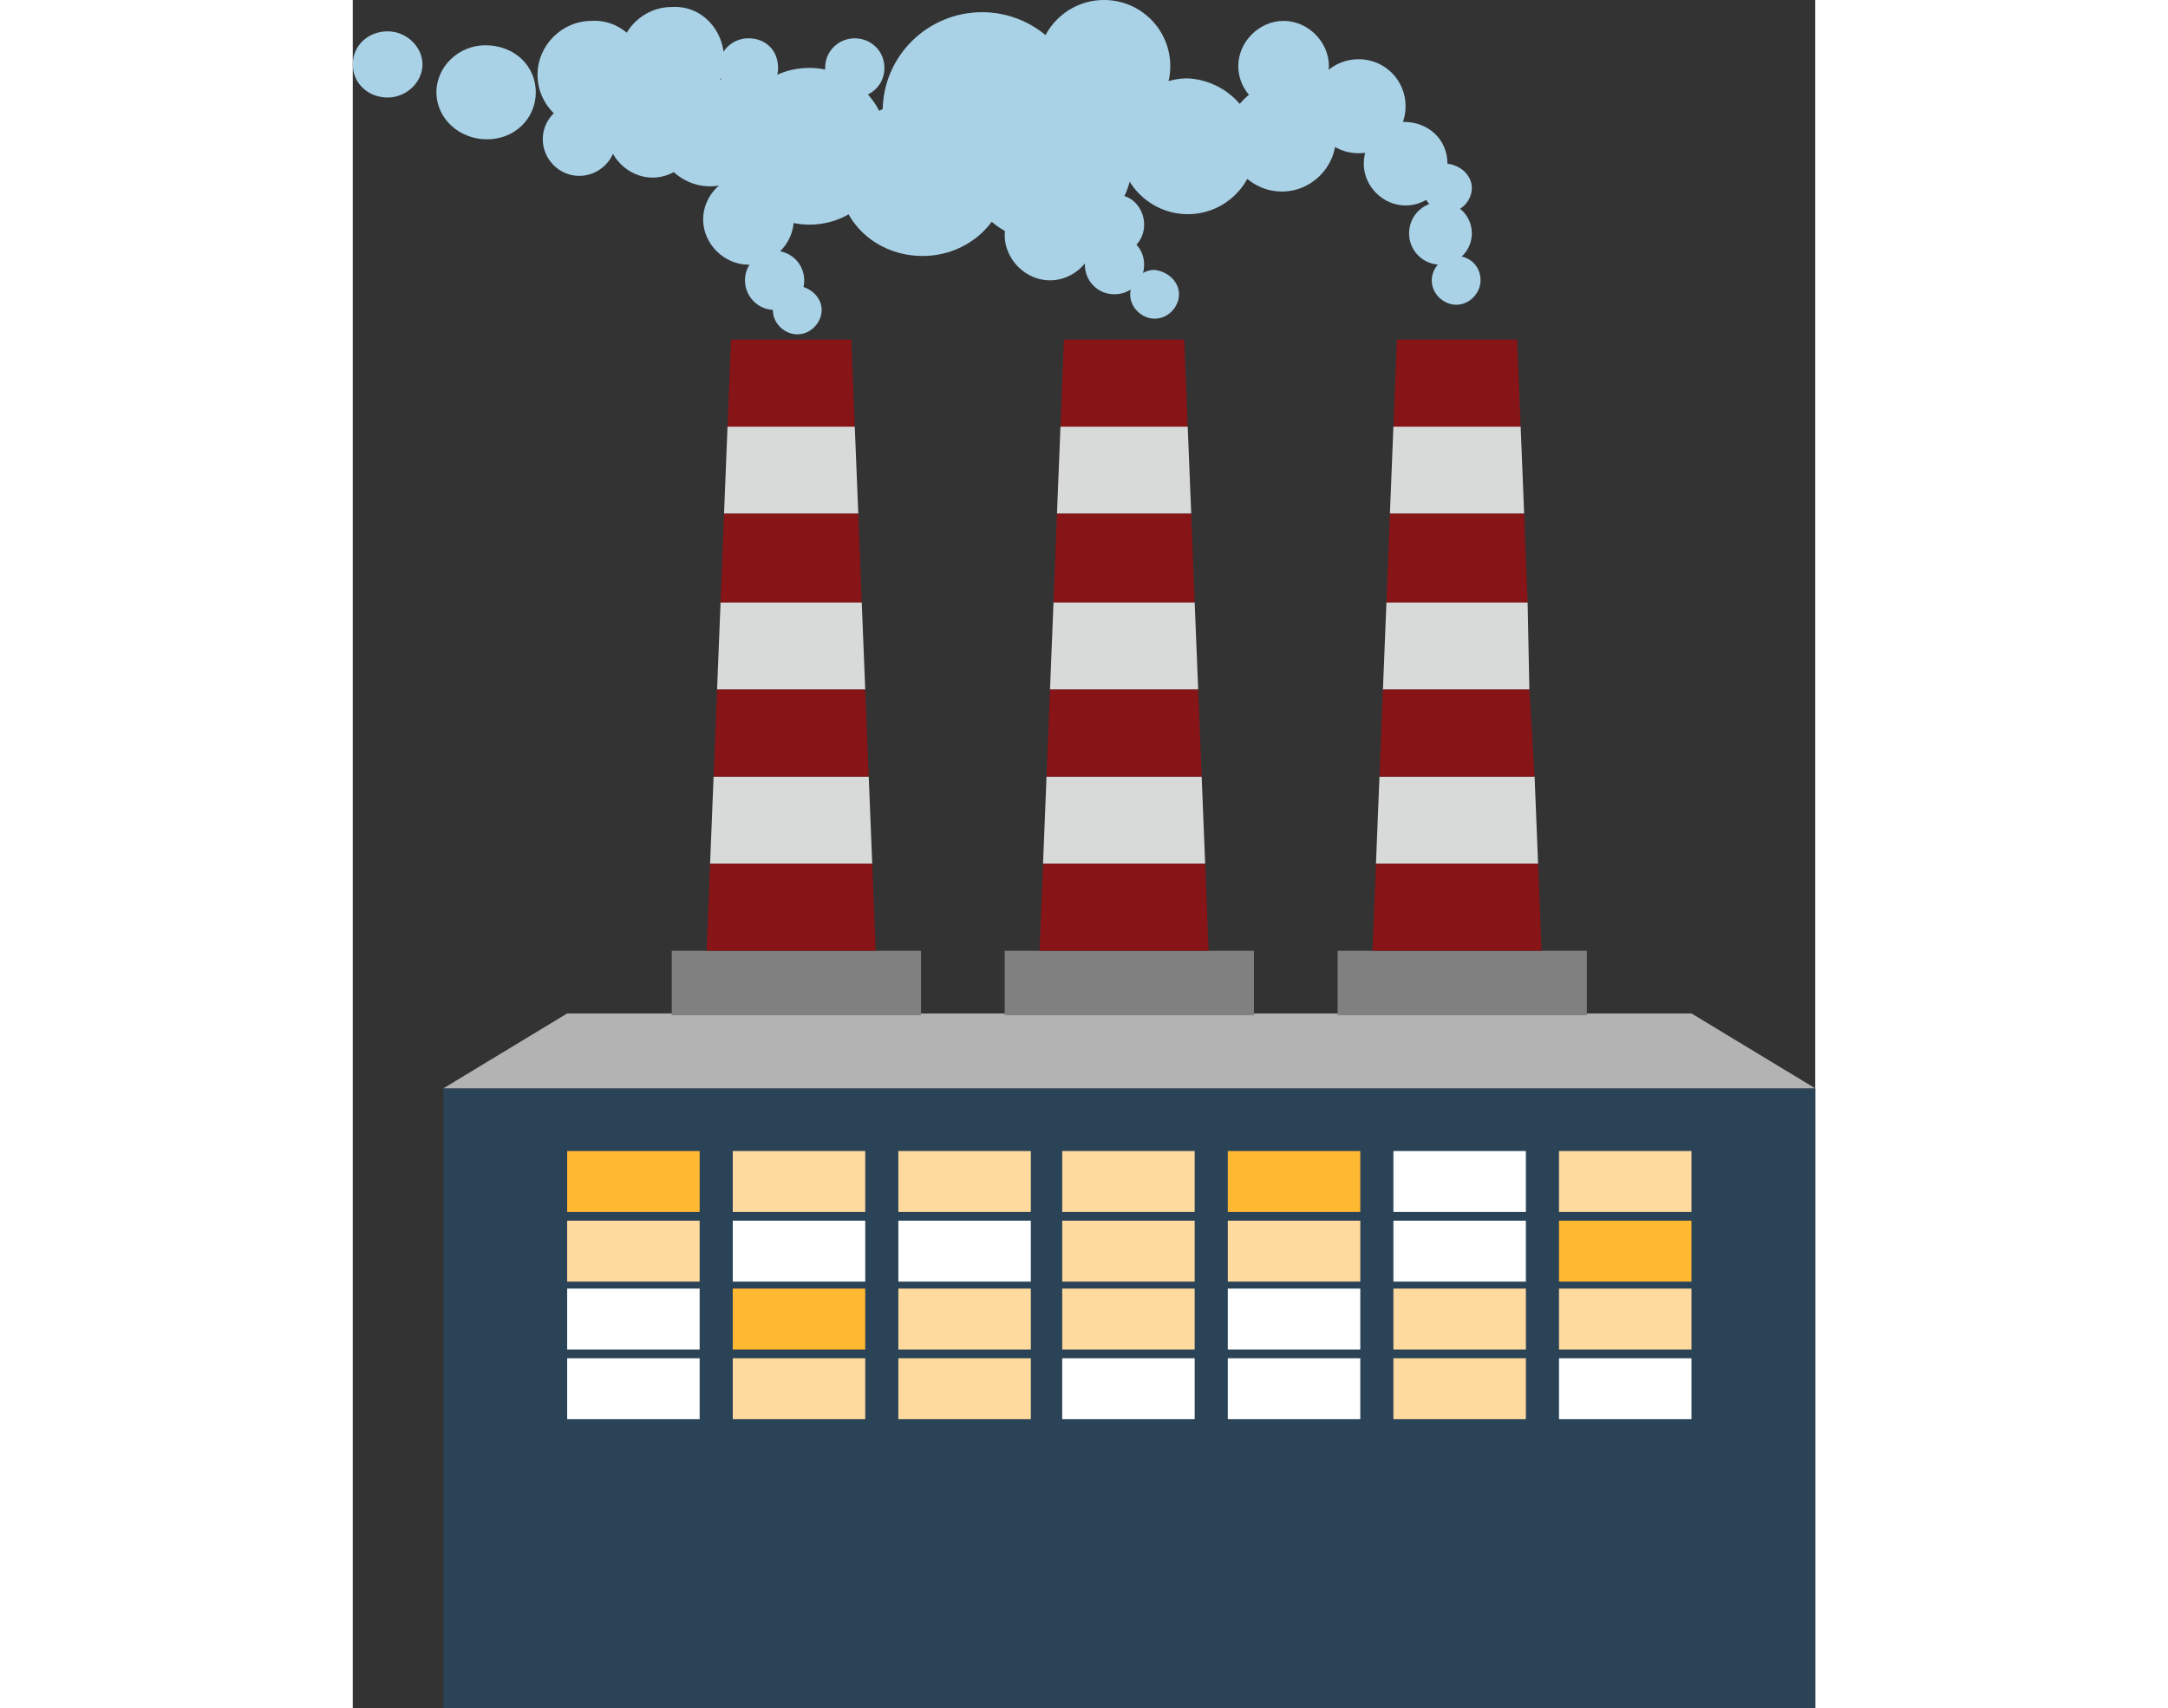
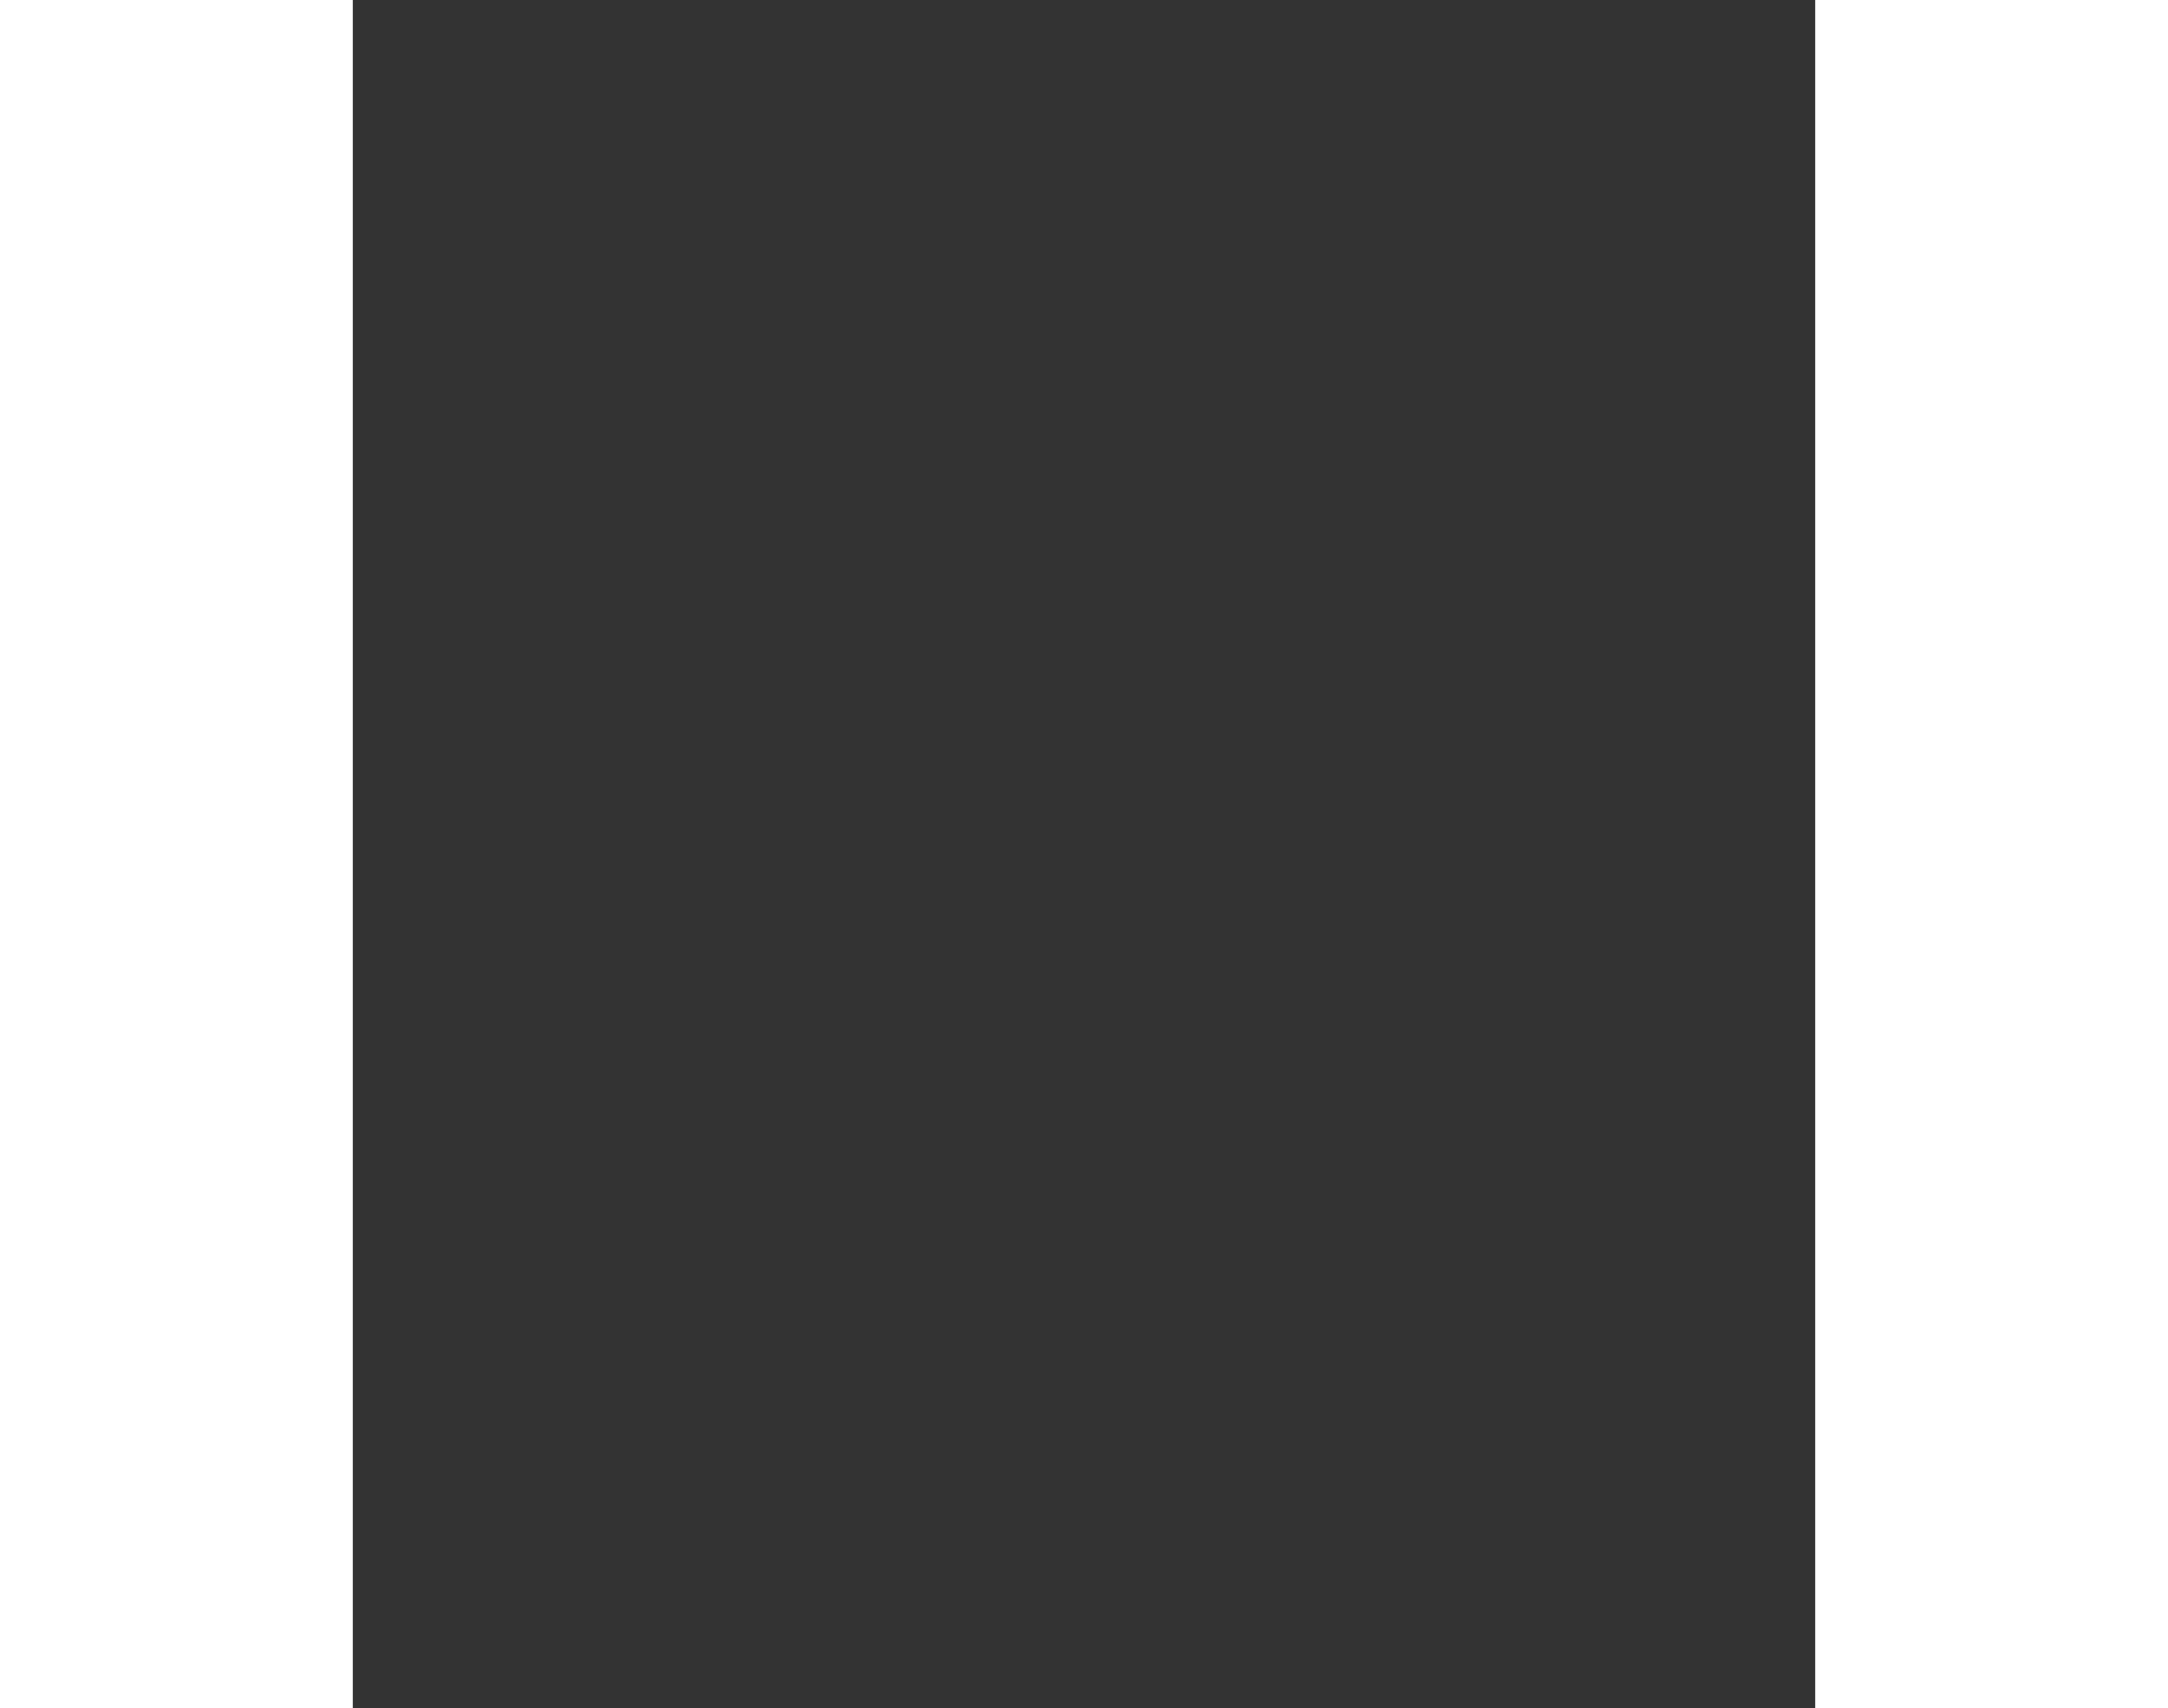
<svg xmlns="http://www.w3.org/2000/svg" width="387" height="305" viewBox="0 0 101 118" fill="none">
  <rect x="0" y="0" width="101" height="118" fill="#333333" stroke="none" />
  <g clip-path="url(#clip0_1182_8543)">
    <path d="M101 75.178H6.26V118H101V75.178Z" fill="#2A4357" />
    <path d="M101 75.178H6.26L14.807 70.006H92.453L101 75.178Z" fill="#B3B3B3" />
    <path d="M92.453 84.32H83.304V88.53H92.453V84.32Z" fill="#FFB832" />
    <path d="M81.017 84.32H71.868V88.53H81.017V84.32Z" fill="white" />
    <path d="M69.581 84.32H60.431V88.53H69.581V84.32Z" fill="#FFDA9E" />
    <path d="M58.144 84.32H48.995V88.53H58.144V84.32Z" fill="#FFDA9E" />
    <path d="M46.828 84.32H37.679V88.53H46.828V84.32Z" fill="white" />
    <path d="M35.392 84.32H26.243V88.53H35.392V84.32Z" fill="white" />
    <path d="M23.956 84.32H14.807V88.53H23.956V84.32Z" fill="#FFDA9E" />
-     <path d="M92.453 79.509H83.304V83.719H92.453V79.509Z" fill="#FFDA9E" />
    <path d="M81.017 79.509H71.868V83.719H81.017V79.509Z" fill="white" />
    <path d="M69.581 79.509H60.431V83.719H69.581V79.509Z" fill="#FFB832" />
    <path d="M58.144 79.509H48.995V83.719H58.144V79.509Z" fill="#FFDA9E" />
    <path d="M46.828 79.509H37.679V83.719H46.828V79.509Z" fill="#FFDA9E" />
    <path d="M35.392 79.509H26.243V83.719H35.392V79.509Z" fill="#FFDA9E" />
    <path d="M23.956 79.509H14.807V83.719H23.956V79.509Z" fill="#FFB832" />
    <path d="M92.453 93.823H83.304V98.033H92.453V93.823Z" fill="white" />
    <path d="M81.017 93.823H71.868V98.033H81.017V93.823Z" fill="#FFDA9E" />
    <path d="M69.581 93.823H60.431V98.033H69.581V93.823Z" fill="white" />
    <path d="M58.144 93.823H48.995V98.033H58.144V93.823Z" fill="white" />
    <path d="M46.828 93.823H37.679V98.033H46.828V93.823Z" fill="#FFDA9E" />
    <path d="M35.392 93.823H26.243V98.033H35.392V93.823Z" fill="#FFDA9E" />
    <path d="M23.956 93.823H14.807V98.033H23.956V93.823Z" fill="white" />
    <path d="M92.453 89.011H83.304V93.221H92.453V89.011Z" fill="#FFDA9E" />
    <path d="M81.017 89.011H71.868V93.221H81.017V89.011Z" fill="#FFDA9E" />
    <path d="M69.581 89.011H60.431V93.221H69.581V89.011Z" fill="white" />
    <path d="M58.144 89.011H48.995V93.221H58.144V89.011Z" fill="#FFDA9E" />
    <path d="M46.828 89.011H37.679V93.221H46.828V89.011Z" fill="#FFDA9E" />
    <path d="M35.392 89.011H26.243V93.221H35.392V89.011Z" fill="#FFB832" />
    <path d="M23.956 89.011H14.807V93.221H23.956V89.011Z" fill="white" />
    <path d="M39.244 65.676H22.03V70.126H39.244V65.676Z" fill="#808080" />
    <path d="M25.16 47.633H35.392L35.151 41.619H25.401L25.16 47.633Z" fill="#D8DAD9" />
    <path d="M24.678 59.662H35.874L35.633 53.647H24.919L24.678 59.662Z" fill="#D8DAD9" />
    <path d="M25.882 29.47L25.641 35.484H34.911L34.67 29.47H25.882Z" fill="#D8DAD9" />
    <path d="M34.429 23.456H26.123L25.882 29.47H34.67L34.429 23.456Z" fill="#871417" />
    <path d="M25.401 41.619H35.151L34.911 35.484H25.641L25.401 41.619Z" fill="#871417" />
    <path d="M24.919 53.647H35.633L35.392 47.633H25.16L24.919 53.647Z" fill="#871417" />
    <path d="M24.437 65.676H36.114L35.874 59.662H24.678L24.437 65.676Z" fill="#871417" />
    <path d="M62.237 65.676H45.023V70.126H62.237V65.676Z" fill="#808080" />
    <path d="M48.153 47.633H58.385L58.144 41.619H48.393L48.153 47.633Z" fill="#D8DAD9" />
    <path d="M47.671 59.662H58.867L58.626 53.647H47.912L47.671 59.662Z" fill="#D8DAD9" />
    <path d="M48.875 29.47L48.634 35.484H57.904L57.663 29.47H48.875Z" fill="#D8DAD9" />
    <path d="M57.422 23.456H49.116L48.875 29.47H57.663L57.422 23.456Z" fill="#871417" />
    <path d="M48.393 41.619H58.144L57.904 35.484H48.634L48.393 41.619Z" fill="#871417" />
    <path d="M47.912 53.647H58.626L58.385 47.633H48.153L47.912 53.647Z" fill="#871417" />
    <path d="M47.43 65.676H59.107L58.867 59.662H47.671L47.43 65.676Z" fill="#871417" />
    <path d="M85.23 65.676H68.016V70.126H85.23V65.676Z" fill="#808080" />
    <path d="M71.145 47.633H81.257L81.137 41.619H71.386L71.145 47.633Z" fill="#D8DAD9" />
    <path d="M70.664 59.662H81.859L81.619 53.647H70.905L70.664 59.662Z" fill="#D8DAD9" />
    <path d="M71.868 29.47L71.627 35.484H80.896L80.656 29.47H71.868Z" fill="#D8DAD9" />
    <path d="M80.415 23.456H72.109L71.868 29.47H80.656L80.415 23.456Z" fill="#871417" />
    <path d="M71.386 41.619H81.137L80.896 35.484H71.627L71.386 41.619Z" fill="#871417" />
    <path d="M70.905 53.647H81.619L81.257 47.633H71.145L70.905 53.647Z" fill="#871417" />
    <path d="M70.423 65.676H82.1L81.859 59.662H70.664L70.423 65.676Z" fill="#871417" />
    <path d="M77.285 12.991C77.285 13.833 76.563 14.675 75.6 14.675C74.757 14.675 73.914 13.953 73.914 12.991C73.914 12.149 74.636 11.307 75.6 11.307C76.563 11.427 77.285 12.149 77.285 12.991Z" fill="#A9D2E7" />
    <path d="M77.887 19.366C77.887 20.208 77.165 21.05 76.201 21.05C75.359 21.05 74.516 20.328 74.516 19.366C74.516 18.524 75.238 17.682 76.201 17.682C77.165 17.682 77.887 18.404 77.887 19.366Z" fill="#A9D2E7" />
    <path d="M77.285 16.118C77.285 17.321 76.322 18.283 75.118 18.283C73.914 18.283 72.951 17.321 72.951 16.118C72.951 14.915 73.914 13.953 75.118 13.953C76.322 13.953 77.285 14.915 77.285 16.118Z" fill="#A9D2E7" />
    <path d="M57.061 20.328C57.061 21.17 56.339 22.012 55.375 22.012C54.533 22.012 53.69 21.291 53.69 20.328C53.69 19.486 54.412 18.644 55.375 18.644C56.339 18.765 57.061 19.486 57.061 20.328Z" fill="#A9D2E7" />
    <path d="M32.383 21.411C32.383 22.253 31.66 23.095 30.697 23.095C29.855 23.095 29.012 22.373 29.012 21.411C29.012 20.448 29.734 19.727 30.697 19.727C31.66 19.847 32.383 20.569 32.383 21.411Z" fill="#A9D2E7" />
    <path d="M75.6 11.307C75.6 12.87 74.275 14.194 72.71 14.194C71.145 14.194 69.821 12.87 69.821 11.307C69.821 9.743 71.025 8.42 72.59 8.42C74.275 8.42 75.6 9.623 75.6 11.307Z" fill="#A9D2E7" />
    <path d="M54.653 18.283C54.653 19.486 53.69 20.328 52.607 20.328C51.403 20.328 50.56 19.366 50.56 18.283C50.56 17.081 51.523 16.238 52.607 16.238C53.69 16.238 54.653 17.081 54.653 18.283Z" fill="#A9D2E7" />
    <path d="M29.132 21.411C30.262 21.411 31.179 20.495 31.179 19.366C31.179 18.237 30.262 17.321 29.132 17.321C28.002 17.321 27.086 18.237 27.086 19.366C27.086 20.495 28.002 21.411 29.132 21.411Z" fill="#A9D2E7" />
    <path d="M54.653 15.517C54.653 16.72 53.69 17.562 52.607 17.562C51.403 17.562 50.56 16.599 50.56 15.517C50.56 14.314 51.523 13.472 52.607 13.472C53.69 13.352 54.653 14.314 54.653 15.517Z" fill="#A9D2E7" />
    <path d="M29.373 4.691C29.373 5.894 28.41 6.736 27.327 6.736C26.123 6.736 25.28 5.774 25.28 4.691C25.28 3.488 26.243 2.646 27.327 2.646C28.53 2.646 29.373 3.488 29.373 4.691Z" fill="#A9D2E7" />
    <path d="M36.716 4.691C36.716 5.894 35.753 6.736 34.67 6.736C33.466 6.736 32.623 5.774 32.623 4.691C32.623 3.488 33.586 2.646 34.67 2.646C35.753 2.646 36.716 3.488 36.716 4.691Z" fill="#A9D2E7" />
    <path d="M72.71 7.337C72.71 9.142 71.266 10.585 69.46 10.585C67.654 10.585 66.21 9.142 66.21 7.337C66.21 5.533 67.654 4.09 69.46 4.09C71.266 4.09 72.71 5.533 72.71 7.337Z" fill="#A9D2E7" />
    <path d="M67.414 4.571C67.414 6.255 65.969 7.698 64.284 7.698C62.598 7.698 61.154 6.255 61.154 4.571C61.154 2.887 62.598 1.443 64.284 1.443C65.969 1.443 67.414 2.887 67.414 4.571Z" fill="#A9D2E7" />
    <path d="M51.282 16.238C51.282 17.922 49.838 19.366 48.153 19.366C46.467 19.366 45.023 17.922 45.023 16.238C45.023 14.555 46.467 13.111 48.153 13.111C49.838 13.111 51.282 14.434 51.282 16.238Z" fill="#A9D2E7" />
    <path d="M30.456 15.156C30.456 16.84 29.012 18.283 27.327 18.283C25.641 18.283 24.197 16.84 24.197 15.156C24.197 13.472 25.641 12.029 27.327 12.029C29.012 12.029 30.456 13.472 30.456 15.156Z" fill="#A9D2E7" />
    <path d="M23.835 9.142C23.835 10.826 22.391 12.269 20.706 12.269C19.02 12.269 17.576 10.826 17.576 9.142C17.576 7.458 18.9 6.014 20.706 6.014C22.391 6.014 23.835 7.458 23.835 9.142Z" fill="#A9D2E7" />
    <path d="M67.895 9.503C67.895 11.547 66.21 13.231 64.163 13.231C62.117 13.231 60.431 11.547 60.431 9.503C60.431 7.458 62.117 5.774 64.163 5.774C66.21 5.774 67.895 7.458 67.895 9.503Z" fill="#A9D2E7" />
    <path d="M20.224 5.172C20.224 7.217 18.539 8.901 16.492 8.901C14.446 8.901 12.76 7.217 12.76 5.172C12.76 3.127 14.446 1.443 16.492 1.443C18.539 1.323 20.224 3.007 20.224 5.172Z" fill="#A9D2E7" />
    <path d="M28.41 9.142C28.41 11.187 26.725 12.87 24.678 12.87C22.632 12.87 20.946 11.187 20.946 9.142C20.946 7.097 22.632 5.413 24.678 5.413C26.725 5.413 28.41 7.097 28.41 9.142Z" fill="#A9D2E7" />
    <path d="M62.358 10.104C62.358 12.63 60.311 14.795 57.663 14.795C55.135 14.795 52.968 12.75 52.968 10.104C52.968 7.578 55.014 5.413 57.663 5.413C60.191 5.533 62.358 7.578 62.358 10.104Z" fill="#A9D2E7" />
    <path d="M53.81 11.307C53.81 14.314 51.162 16.72 48.032 16.72C44.782 16.72 42.254 14.314 42.254 11.307C42.254 8.3 44.902 5.894 48.032 5.894C51.162 5.894 53.81 8.3 53.81 11.307Z" fill="#A9D2E7" />
    <path d="M45.143 12.269C45.143 15.276 42.495 17.682 39.365 17.682C36.114 17.682 33.586 15.276 33.586 12.269C33.586 9.262 36.235 6.856 39.365 6.856C42.495 6.856 45.143 9.262 45.143 12.269Z" fill="#A9D2E7" />
    <path d="M56.459 4.571C56.459 7.097 54.412 9.142 51.884 9.142C49.356 9.142 47.31 7.097 47.31 4.571C47.31 2.045 49.356 0 51.884 0C54.412 0 56.459 2.045 56.459 4.571Z" fill="#A9D2E7" />
    <path d="M50.319 7.698C50.319 11.547 47.19 14.555 43.458 14.555C39.605 14.555 36.596 11.427 36.596 7.698C36.596 3.849 39.726 0.842 43.458 0.842C47.19 0.842 50.319 3.849 50.319 7.698Z" fill="#A9D2E7" />
    <path d="M36.957 10.104C36.957 13.111 34.55 15.517 31.54 15.517C28.53 15.517 26.123 13.111 26.123 10.104C26.123 7.097 28.53 4.691 31.54 4.691C34.429 4.691 36.957 7.097 36.957 10.104Z" fill="#A9D2E7" />
    <path d="M12.64 6.375C12.64 8.179 11.195 9.623 9.269 9.623C7.343 9.623 5.778 8.179 5.778 6.375C5.778 4.571 7.343 3.127 9.149 3.127C11.195 3.127 12.64 4.571 12.64 6.375Z" fill="#A9D2E7" />
    <path d="M4.815 4.451C4.815 5.653 3.732 6.736 2.408 6.736C1.083 6.736 0 5.774 0 4.451C0 3.127 1.083 2.165 2.408 2.165C3.732 2.165 4.815 3.248 4.815 4.451Z" fill="#A9D2E7" />
    <path d="M18.178 9.623C18.178 11.066 16.974 12.149 15.65 12.149C14.205 12.149 13.122 10.946 13.122 9.623C13.122 8.179 14.325 7.097 15.65 7.097C17.094 7.097 18.178 8.3 18.178 9.623Z" fill="#A9D2E7" />
    <path d="M25.641 4.09C25.641 6.135 23.956 7.698 22.03 7.698C19.983 7.698 18.418 6.014 18.418 4.09C18.418 2.045 20.104 0.481 22.03 0.481C24.076 0.361 25.641 2.045 25.641 4.09Z" fill="#A9D2E7" />
  </g>
  <defs>
    <clipPath id="clip0_1182_8543">
-       <rect width="101" height="118" fill="white" />
-     </clipPath>
+       </clipPath>
  </defs>
</svg>